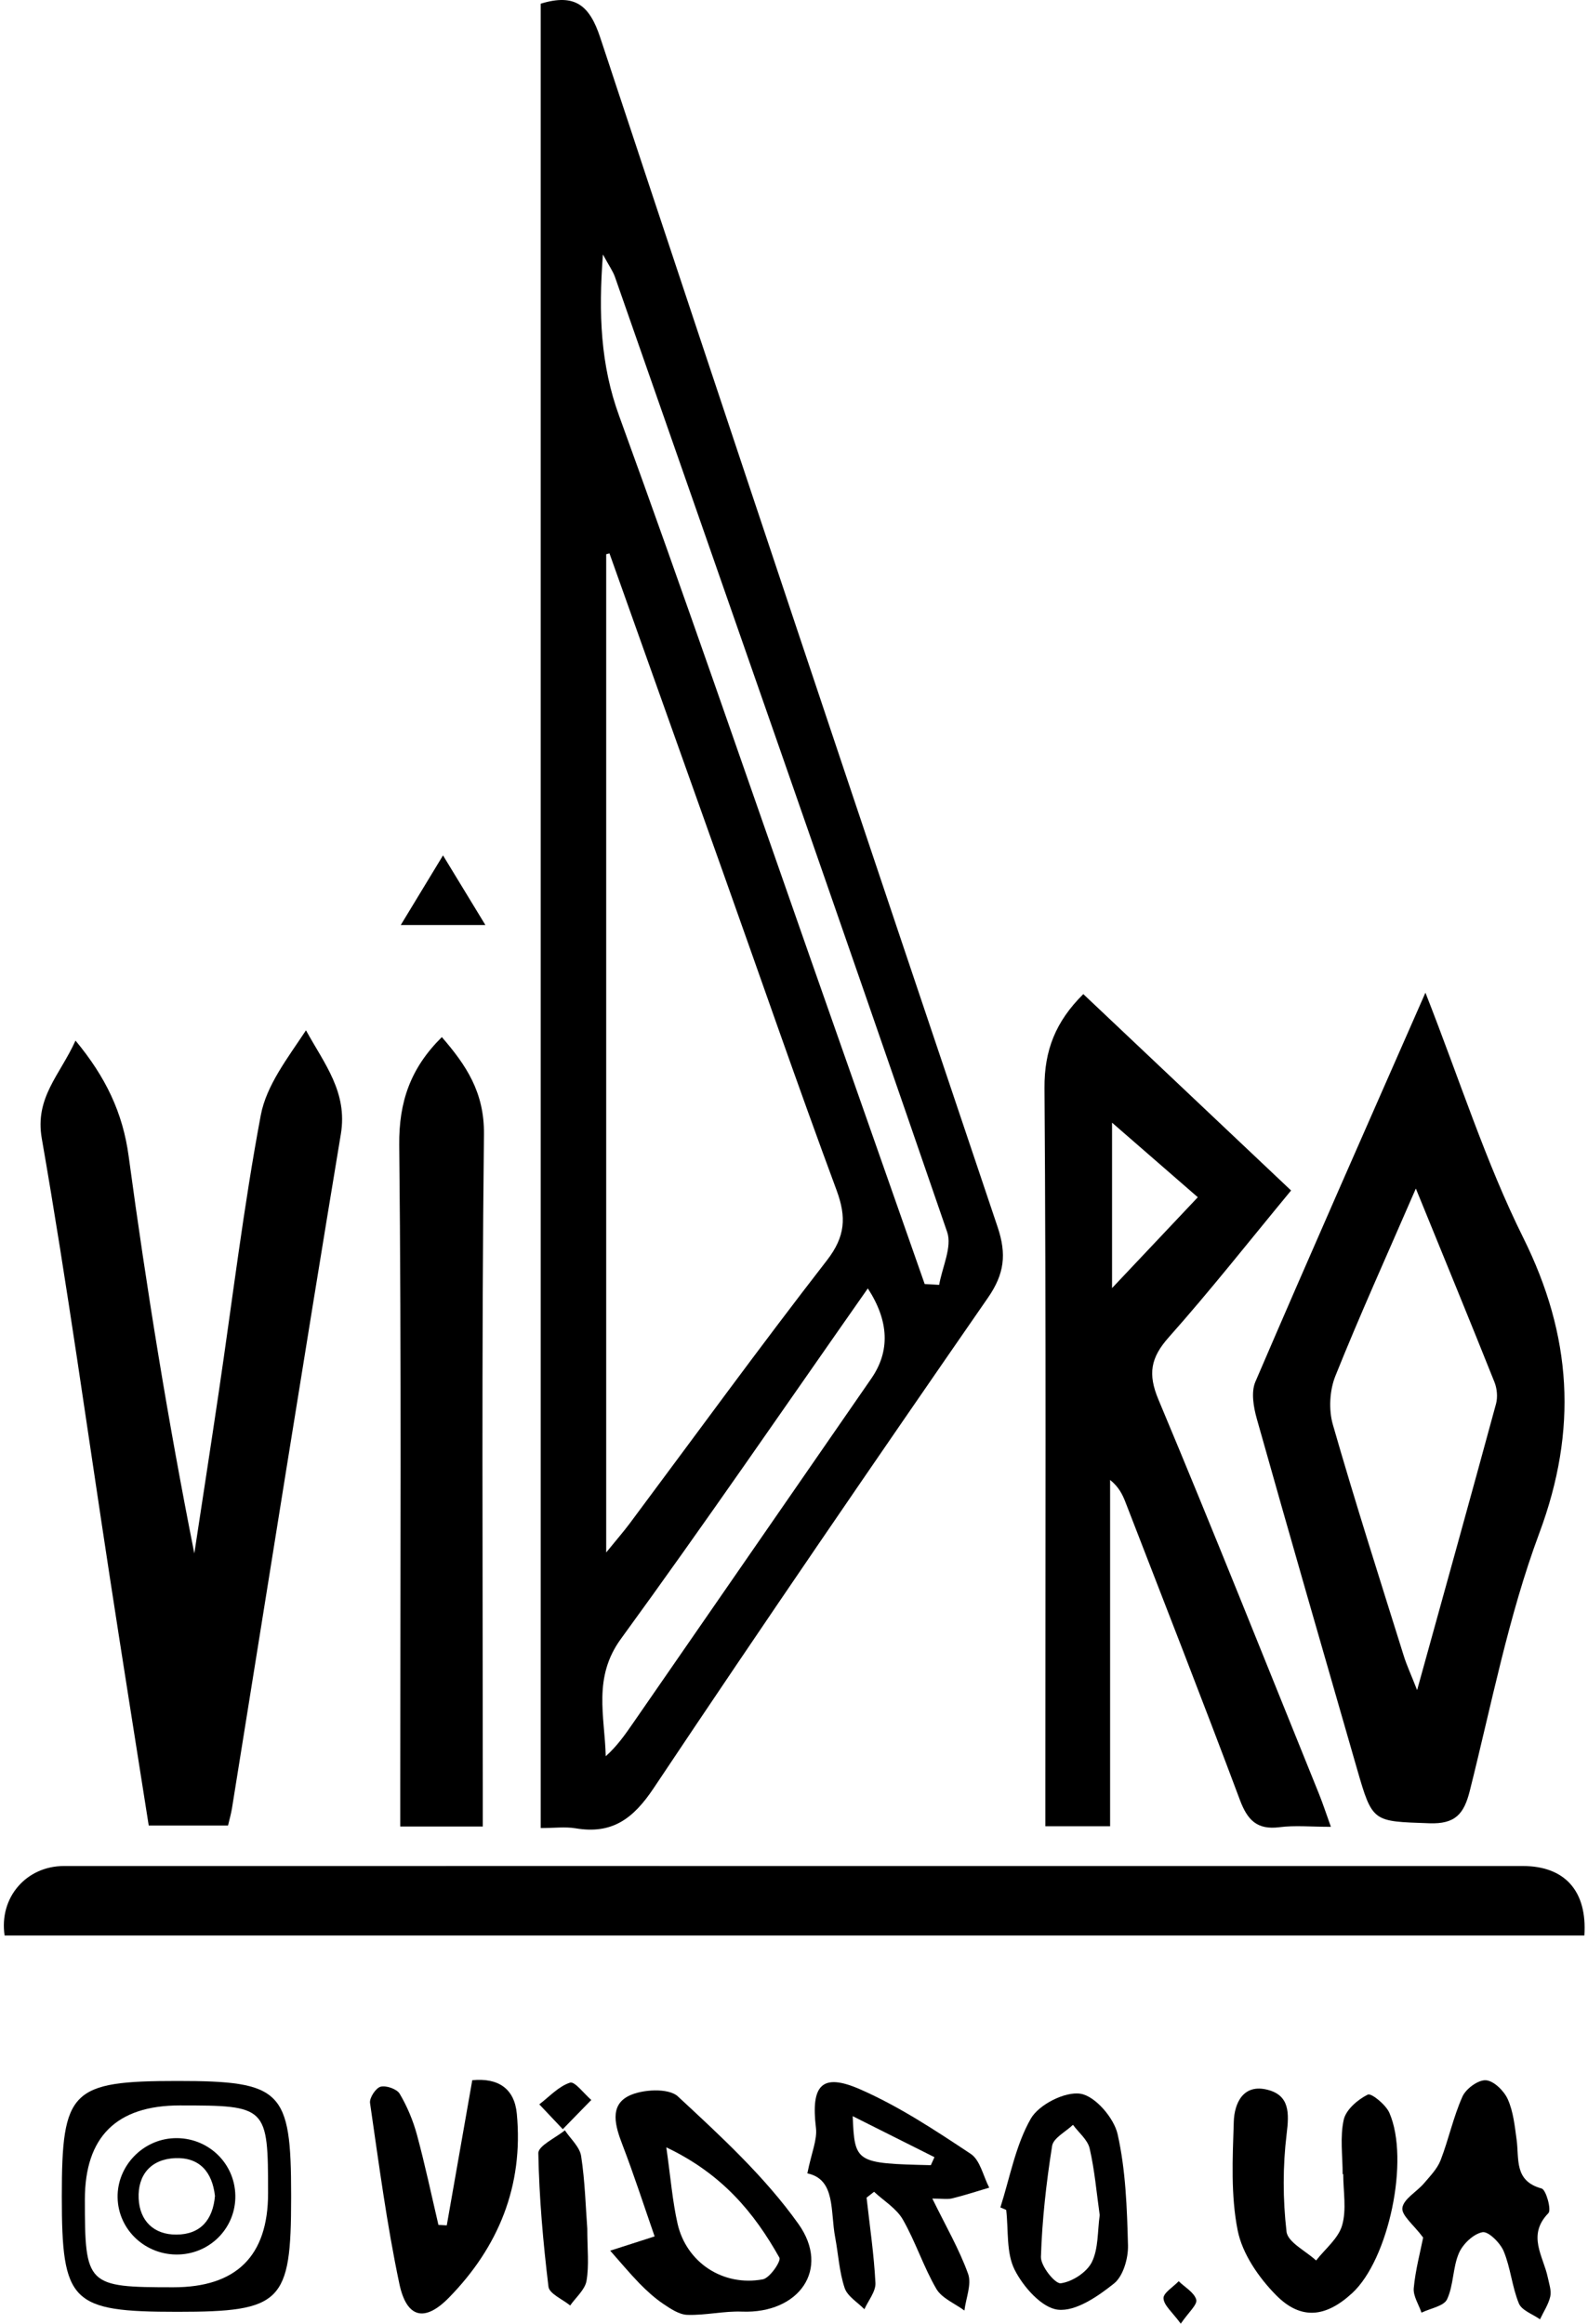
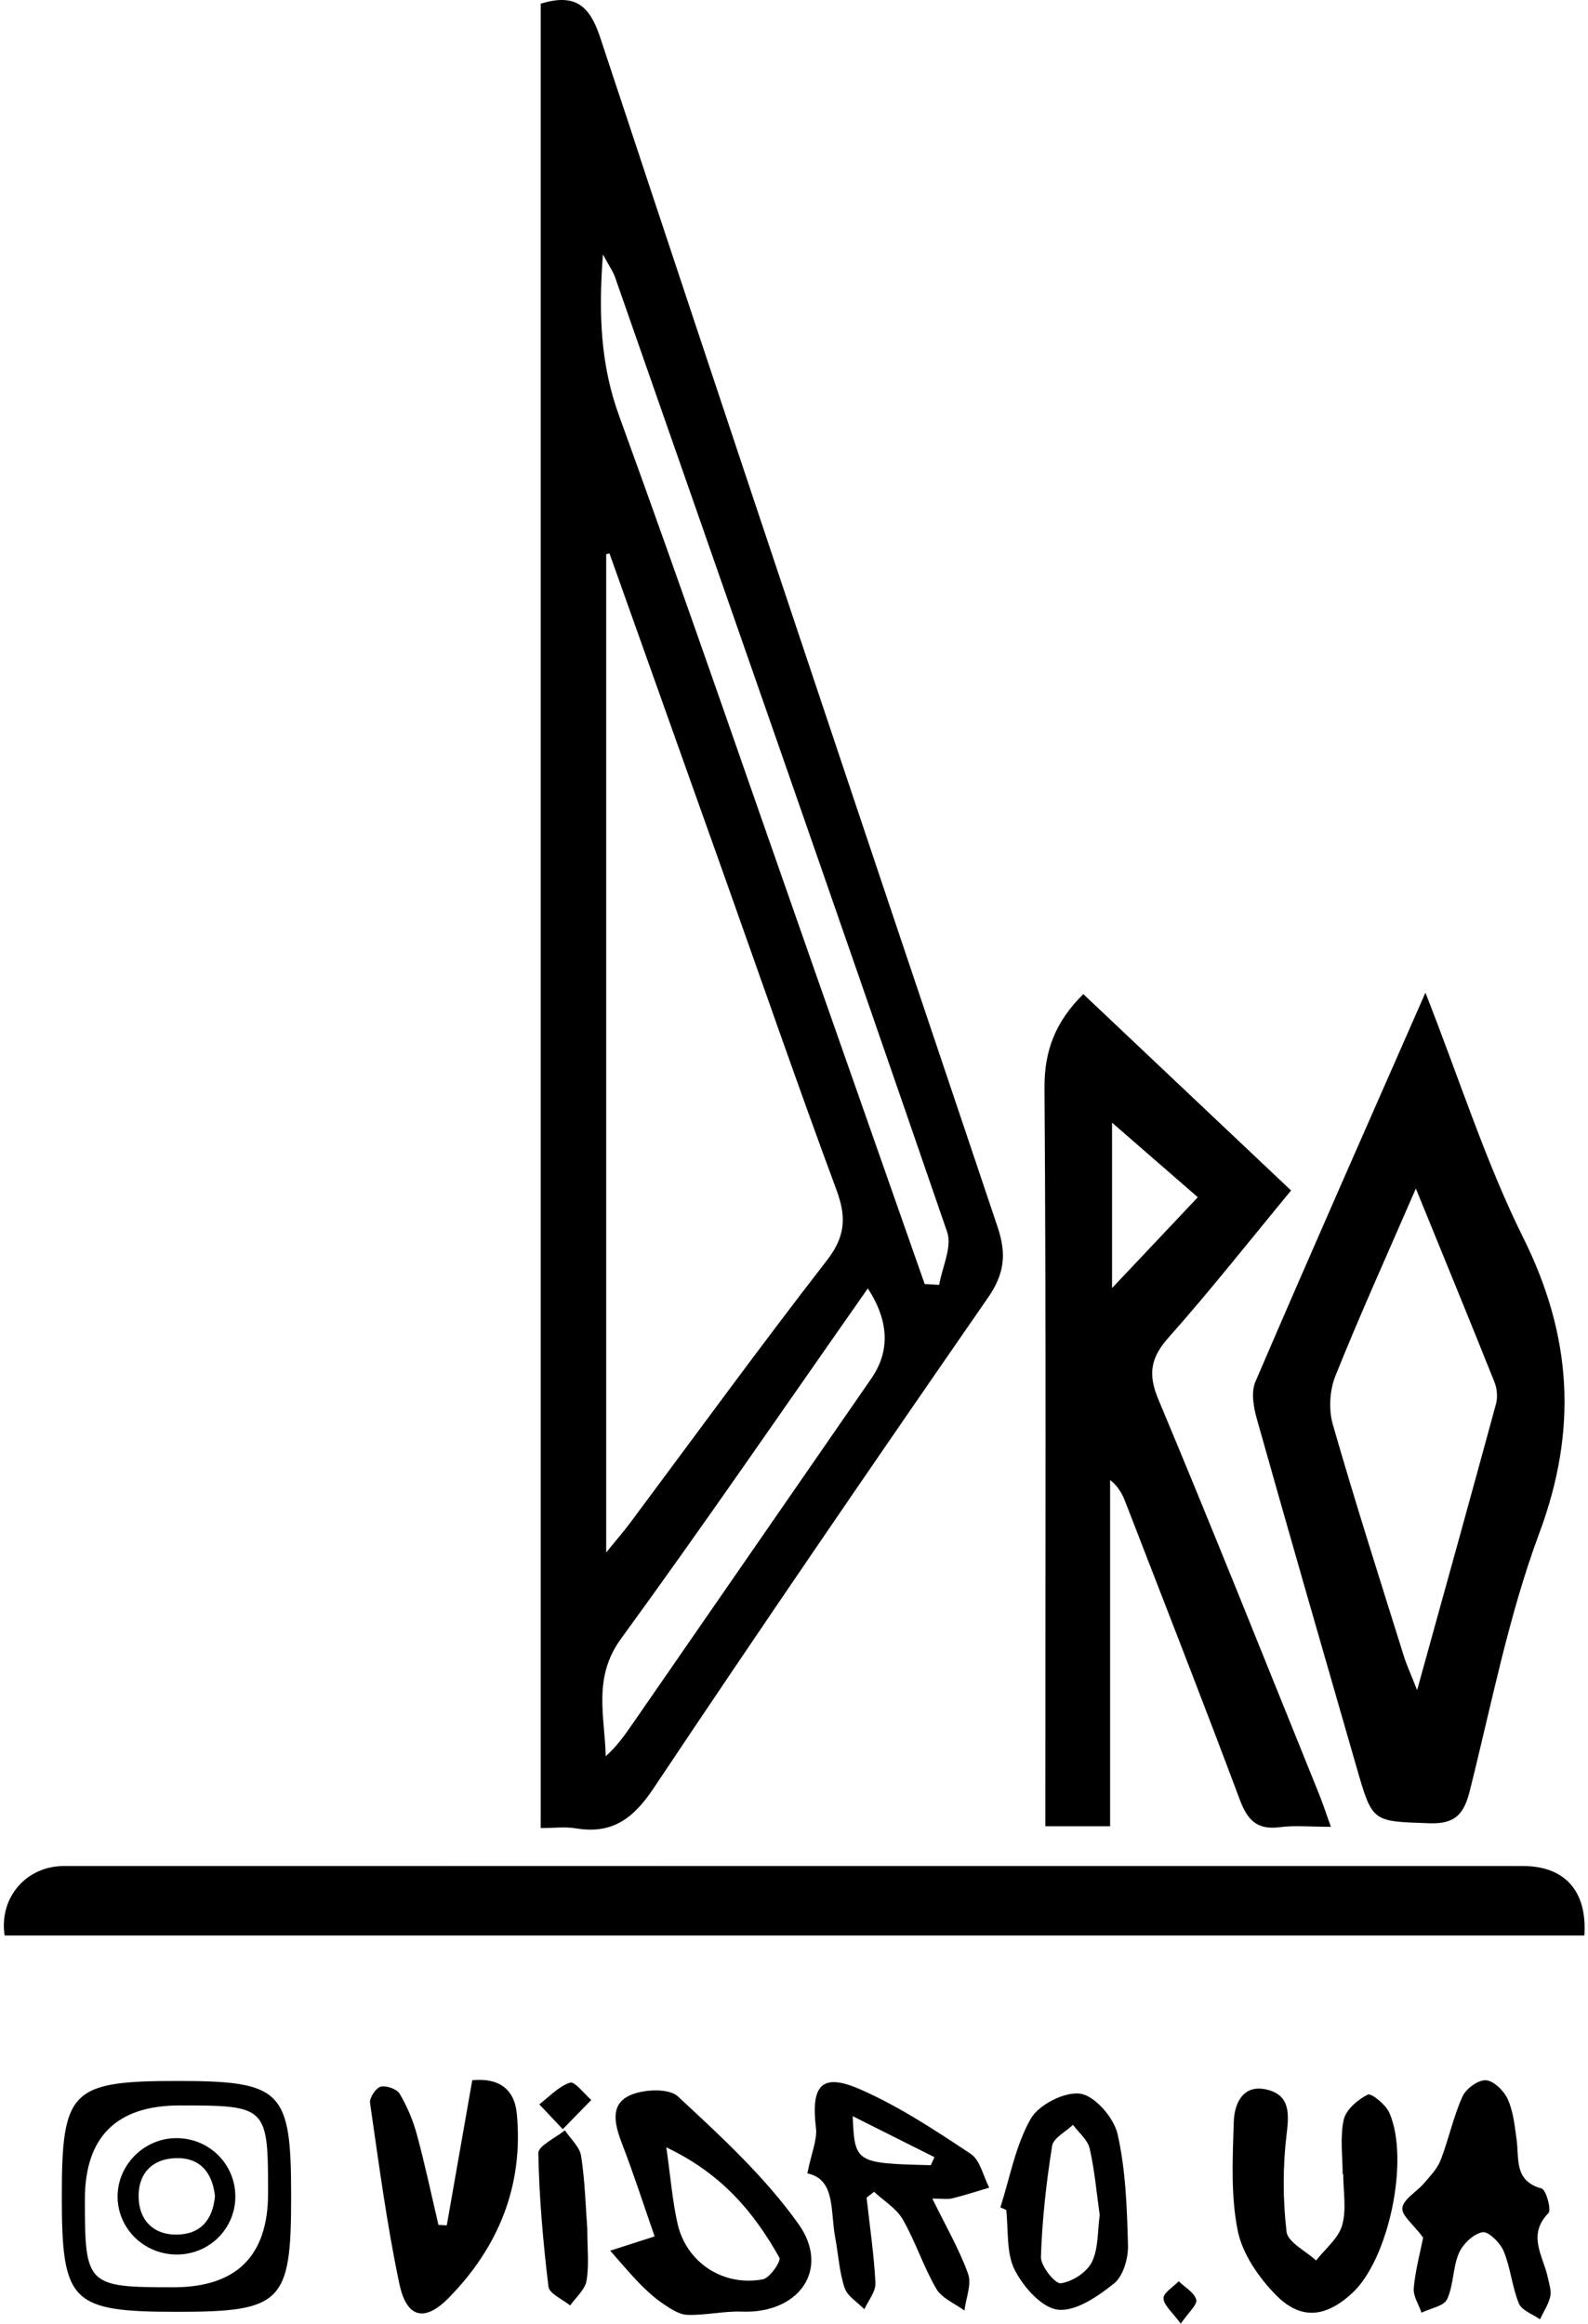
<svg xmlns="http://www.w3.org/2000/svg" width="410" height="600" viewBox="0 0 410 600" fill="none">
  <path d="M139.606 0.953C148.477 -1.765 152.228 1.386 154.979 9.723C188.875 112.179 223.122 214.535 257.569 316.824C259.936 323.877 259.319 328.962 255.068 335.098C225.99 377.114 197.095 419.264 168.734 461.763C163.466 469.65 158.014 473.668 148.61 472.084C145.926 471.634 143.108 472.017 139.606 472.017V0.953ZM157.363 142.891C157.08 142.957 156.796 143.041 156.513 143.107V400.857C159.481 397.222 161.081 395.371 162.532 393.437C179.472 370.728 196.145 347.803 213.502 325.428C218.253 319.292 218.57 314.307 216.003 307.354C205.882 280.043 196.378 252.499 186.608 225.056C176.871 197.662 167.117 170.284 157.363 142.907V142.891ZM238.728 331.547C239.978 331.613 241.229 331.697 242.479 331.763C243.263 327.195 245.864 321.976 244.547 318.125C216.236 235.826 187.492 153.695 158.781 71.53C158.23 69.979 157.23 68.595 155.663 65.711C154.512 81.1 155.046 94.189 159.864 107.427C176.737 153.778 192.727 200.446 209.067 246.997C218.954 275.175 228.841 303.352 238.728 331.513V331.547ZM224.072 332.664C202.564 363.342 181.873 393.571 160.314 423.165C153.028 433.169 156.129 443.123 156.396 453.477C159.347 450.826 161.382 447.908 163.399 444.99C183.924 415.312 204.431 385.617 224.956 355.956C229.847 348.887 229.547 341.123 224.056 332.664H224.072Z" fill="black" />
  <path d="M333.332 307.404C322.428 320.593 312.457 333.264 301.77 345.285C297.085 350.554 296.301 354.739 299.102 361.408C313.257 395.171 326.779 429.184 340.518 463.131C341.518 465.615 342.352 468.166 343.619 471.701C338.484 471.701 334.349 471.284 330.331 471.801C324.545 472.534 322.077 469.967 320.127 464.765C310.506 439.055 300.486 413.495 290.582 387.885C289.815 385.901 288.881 383.967 286.614 382.133V471.551H269.891V461.714C269.891 401.457 270.107 341.184 269.674 280.927C269.607 271.207 272.542 263.787 279.694 256.685C297.368 273.391 315.058 290.114 333.349 307.404H333.332ZM287.114 289.864V332.597C295 324.244 301.82 317.025 309.256 309.138C301.986 302.819 295.134 296.85 287.114 289.881V289.864Z" fill="black" />
-   <path d="M19.494 268.688C27.314 278.125 31.699 287.312 33.216 298.533C37.834 332.746 43.37 366.859 50.172 401.106C52.273 387.234 54.424 373.378 56.475 359.506C60.01 335.647 62.877 311.655 67.329 287.962C68.78 280.226 74.248 273.24 79 266.037C83.769 274.724 89.788 282.027 88.004 292.814C78.4 350.803 69.23 408.876 59.893 466.915C59.676 468.248 59.309 469.549 58.876 471.366H38.401C35.05 450.041 31.649 428.75 28.381 407.425C22.578 369.594 17.36 331.679 10.791 293.981C8.94 283.377 15.476 277.608 19.494 268.688Z" fill="black" />
  <path d="M368.046 256.367C376.982 279.126 383.602 300.117 393.272 319.575C405.86 344.901 407.377 369.161 397.44 395.838C389.454 417.279 385.085 440.105 379.483 462.397C377.983 468.366 375.765 471.033 368.996 470.783C354.424 470.25 354.374 470.683 350.339 456.661C341.669 426.583 332.982 396.505 324.495 366.36C323.645 363.342 322.978 359.474 324.112 356.806C338.201 323.993 352.656 291.314 368.012 256.351L368.046 256.367ZM365.561 306.87C358.008 324.293 351.039 339.666 344.77 355.305C343.286 359.007 343.019 363.992 344.12 367.827C349.855 387.818 356.208 407.626 362.41 427.483C363.177 429.968 364.294 432.335 365.878 436.403C373.031 410.56 379.717 386.551 386.253 362.475C386.719 360.741 386.519 358.523 385.836 356.839C379.467 340.883 372.931 324.994 365.545 306.87H365.561Z" fill="black" />
  <path d="M409.078 499.761H1.187C-0.28 489.907 6.823 481.821 16.51 481.821C100.676 481.804 184.842 481.821 269.007 481.821C310.39 481.821 351.789 481.821 393.172 481.821C404.026 481.821 409.828 488.29 409.061 499.761H409.078Z" fill="black" />
-   <path d="M124.65 471.618H103.342V461.514C103.342 406.242 103.659 350.954 103.075 295.683C102.959 284.495 105.993 275.775 114.08 267.789C120.315 275.009 125.067 281.978 124.951 292.882C124.317 348.987 124.65 405.109 124.65 461.214V471.634V471.618Z" fill="black" />
  <path d="M169.017 577.458C166.349 569.805 163.732 561.685 160.68 553.732C158.863 549.014 157.296 543.712 162.298 541.194C165.782 539.443 172.618 539.093 175.003 541.294C186.074 551.565 197.445 562.019 206.131 574.223C214.518 585.995 206.215 597.432 191.592 596.882C186.907 596.699 182.172 597.866 177.47 597.716C175.336 597.649 173.102 596.132 171.201 594.848C169 593.364 166.983 591.513 165.115 589.613C162.481 586.895 160.064 583.977 157.546 581.143C160.864 580.076 164.165 579.009 169.017 577.458ZM172.035 554.466C173.152 562.319 173.619 568.338 174.936 574.173C177.22 584.194 186.657 590.446 196.944 588.546C198.762 588.212 201.73 583.81 201.229 582.943C194.71 571.322 186.424 561.302 172.035 554.466Z" fill="black" />
  <path d="M346.654 561.368C346.654 556.666 345.937 551.797 346.937 547.312C347.521 544.728 350.555 542.127 353.14 540.843C354.057 540.393 357.775 543.427 358.709 545.528C364.027 557.683 358.509 583.459 349.122 592.096C342.319 598.365 335.9 599.165 329.431 592.596C324.979 588.078 320.777 581.975 319.56 575.956C317.743 566.886 318.243 557.249 318.543 547.879C318.693 543.01 321.011 537.959 327.313 539.609C332.949 541.076 332.865 545.561 332.198 550.964C331.181 559.3 331.198 567.903 332.165 576.24C332.482 578.974 337.134 581.209 339.801 583.676C342.136 580.675 345.554 577.991 346.521 574.589C347.704 570.504 346.804 565.819 346.804 561.384C346.754 561.384 346.704 561.384 346.654 561.384V561.368Z" fill="black" />
  <path d="M208.45 561.169C209.534 555.767 211.035 552.499 210.668 549.448C209.334 538.393 212.168 535.125 222.105 539.494C232.143 543.895 241.463 550.064 250.633 556.15C253.067 557.767 253.851 561.886 255.402 564.87C252.217 565.804 249.066 566.854 245.848 567.638C244.614 567.938 243.247 567.688 240.713 567.688C244.181 574.774 247.649 580.743 249.95 587.129C250.917 589.83 249.383 593.415 248.999 596.599C246.515 594.765 243.164 593.431 241.746 590.997C238.428 585.295 236.378 578.826 233.093 573.09C231.442 570.222 228.191 568.288 225.674 565.937C225.023 566.437 224.39 566.938 223.739 567.455C224.556 574.791 225.657 582.127 226.024 589.48C226.14 591.68 224.19 593.998 223.173 596.266C221.405 594.448 218.788 592.931 218.071 590.764C216.687 586.612 216.453 582.094 215.636 577.742C214.336 570.939 215.803 562.753 208.467 561.185L208.45 561.169ZM240.329 559.068C240.646 558.384 240.963 557.684 241.263 557C234.577 553.649 227.908 550.298 220.155 546.413C220.655 558.468 220.922 558.601 240.312 559.068H240.329Z" fill="black" />
  <path d="M115.347 574.623C117.515 562.302 119.666 549.98 121.933 537.126C128.586 536.492 132.821 539.21 133.438 545.812C135.188 564.353 128.719 580.192 115.898 593.28C109.612 599.7 104.977 598.533 103.109 589.696C99.858 574.29 97.807 558.617 95.54 543.028C95.34 541.694 97.024 539.143 98.257 538.81C99.708 538.426 102.459 539.393 103.193 540.627C105.127 543.895 106.644 547.53 107.644 551.198C109.729 558.901 111.379 566.72 113.197 574.49C113.913 574.523 114.63 574.557 115.331 574.607L115.347 574.623Z" fill="black" />
  <path d="M367.412 577.724C364.977 574.439 361.81 572.038 362.076 570.087C362.393 567.786 365.744 565.969 367.612 563.802C369.212 561.917 371.08 560.017 371.947 557.783C374.031 552.38 375.231 546.612 377.582 541.36C378.483 539.325 381.651 537.008 383.635 537.141C385.669 537.275 388.32 539.876 389.287 542.043C390.721 545.244 391.088 548.962 391.571 552.514C392.255 557.466 390.871 563.151 398.024 565.085C399.174 565.402 400.608 570.604 399.774 571.454C394.189 577.19 398.474 582.559 399.624 588.078C399.958 589.695 400.591 591.462 400.258 592.979C399.791 595.03 398.524 596.914 397.607 598.865C395.723 597.531 392.905 596.581 392.155 594.78C390.387 590.478 390.02 585.593 388.236 581.292C387.336 579.124 384.268 576.09 382.751 576.373C380.4 576.823 377.682 579.424 376.665 581.792C375.065 585.51 375.315 590.062 373.614 593.696C372.78 595.48 369.296 596.031 367.012 597.148C366.295 595.03 364.827 592.846 365.011 590.812C365.444 586.16 366.678 581.575 367.445 577.724H367.412Z" fill="black" />
  <path d="M45.804 596.931C18.327 596.931 15.959 594.563 15.959 567.136C15.959 539.708 18.327 537.324 45.821 537.324C72.748 537.324 75.165 539.742 75.165 566.736V567.569C75.165 594.513 72.731 596.931 45.804 596.931ZM46.421 543.643C30.081 543.643 21.911 551.746 21.911 567.953C21.911 590.095 22.412 590.595 44.753 590.595C61.06 590.595 69.213 582.497 69.213 566.302C69.213 543.893 68.963 543.643 46.421 543.643Z" fill="black" />
  <path d="M258.285 569.971C260.753 562.252 262.203 553.948 266.138 547.062C268.222 543.411 275.008 539.976 278.993 540.627C282.761 541.227 287.596 546.862 288.547 551.047C290.648 560.368 290.981 570.155 291.231 579.775C291.315 583.11 289.997 587.711 287.63 589.612C283.462 592.947 277.743 596.898 273.141 596.381C268.973 595.915 264.187 590.479 261.97 586.077C259.752 581.676 260.403 575.84 259.786 570.621C259.286 570.405 258.785 570.188 258.285 569.971ZM283.928 571.955C283.111 566.153 282.628 560.351 281.327 554.732C280.811 552.498 278.51 550.664 277.026 548.646C275.158 550.447 271.957 552.048 271.64 554.098C270.14 563.569 269.056 573.156 268.756 582.743C268.689 585.11 272.391 589.746 273.875 589.562C276.826 589.179 280.577 586.744 281.894 584.11C283.628 580.609 283.345 576.107 283.928 571.972V571.955Z" fill="black" />
  <path d="M151.628 575.457C151.628 580.692 152.128 584.91 151.428 588.945C151.027 591.229 148.677 593.197 147.209 595.298C145.259 593.697 141.824 592.263 141.607 590.446C140.223 579.008 139.206 567.487 138.989 555.982C138.956 554.048 143.441 552.031 145.842 550.063C147.309 552.281 149.677 554.348 150.044 556.733C151.044 563.269 151.211 569.921 151.628 575.457Z" fill="black" />
-   <path d="M103.476 238.844C107.277 232.575 110.478 227.306 114.38 220.87C118.215 227.156 121.433 232.475 125.317 238.844H103.476Z" fill="black" />
  <path d="M145.309 549.781C142.508 546.813 140.874 545.079 139.24 543.361C141.841 541.377 144.225 538.71 147.177 537.759C148.394 537.359 150.795 540.627 152.662 542.228C150.528 544.428 148.377 546.629 145.293 549.781H145.309Z" fill="black" />
  <path d="M304.853 599.984C302.702 597.032 300.501 595.298 300.401 593.448C300.318 592.064 302.919 590.513 304.32 589.029C305.92 590.597 308.338 591.93 308.855 593.798C309.205 595.048 306.871 597.049 304.853 600V599.984Z" fill="black" />
  <path d="M60.759 566.887C60.909 575.074 54.49 581.81 46.254 582.126C37.667 582.46 30.498 575.824 30.364 567.387C30.231 559.318 36.8 552.432 44.92 552.098C53.507 551.748 60.609 558.384 60.759 566.887ZM55.491 566.954C54.79 560.818 51.506 557 45.237 557.25C39.018 557.5 35.516 561.535 35.8 567.688C36.066 573.44 39.701 577.024 45.537 576.991C51.806 576.974 54.99 573.14 55.507 566.937L55.491 566.954Z" fill="black" />
</svg>